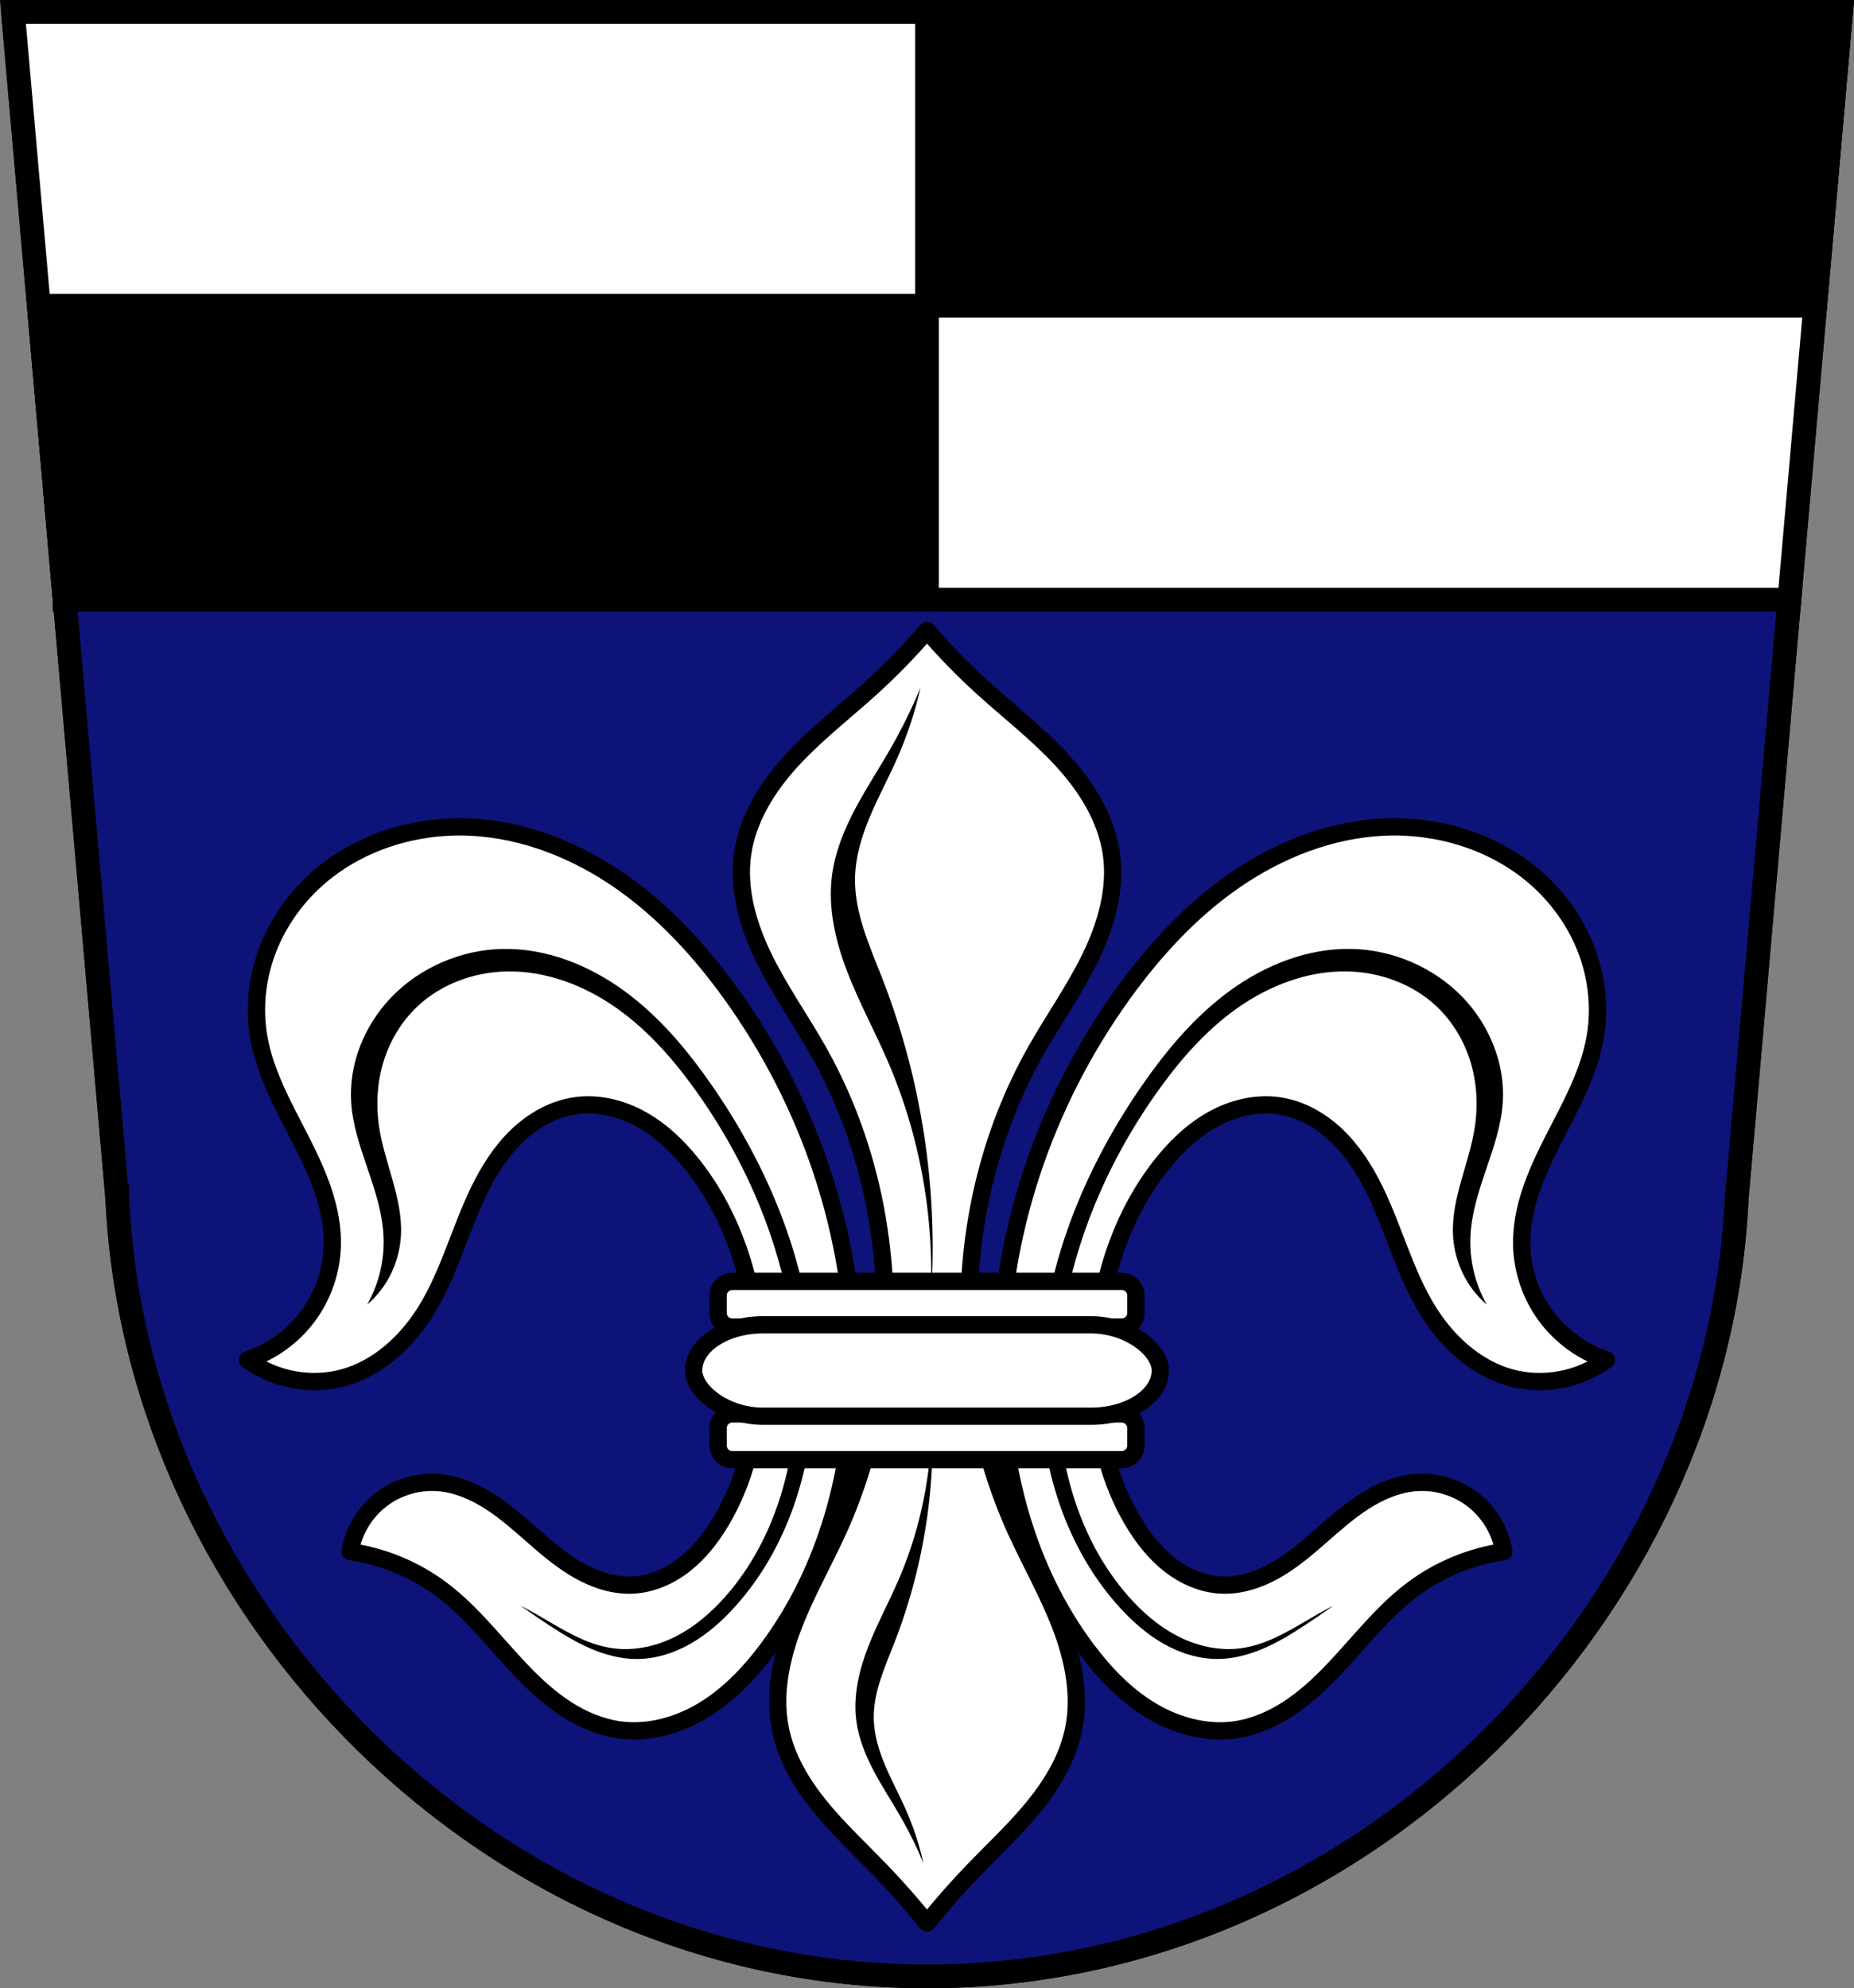
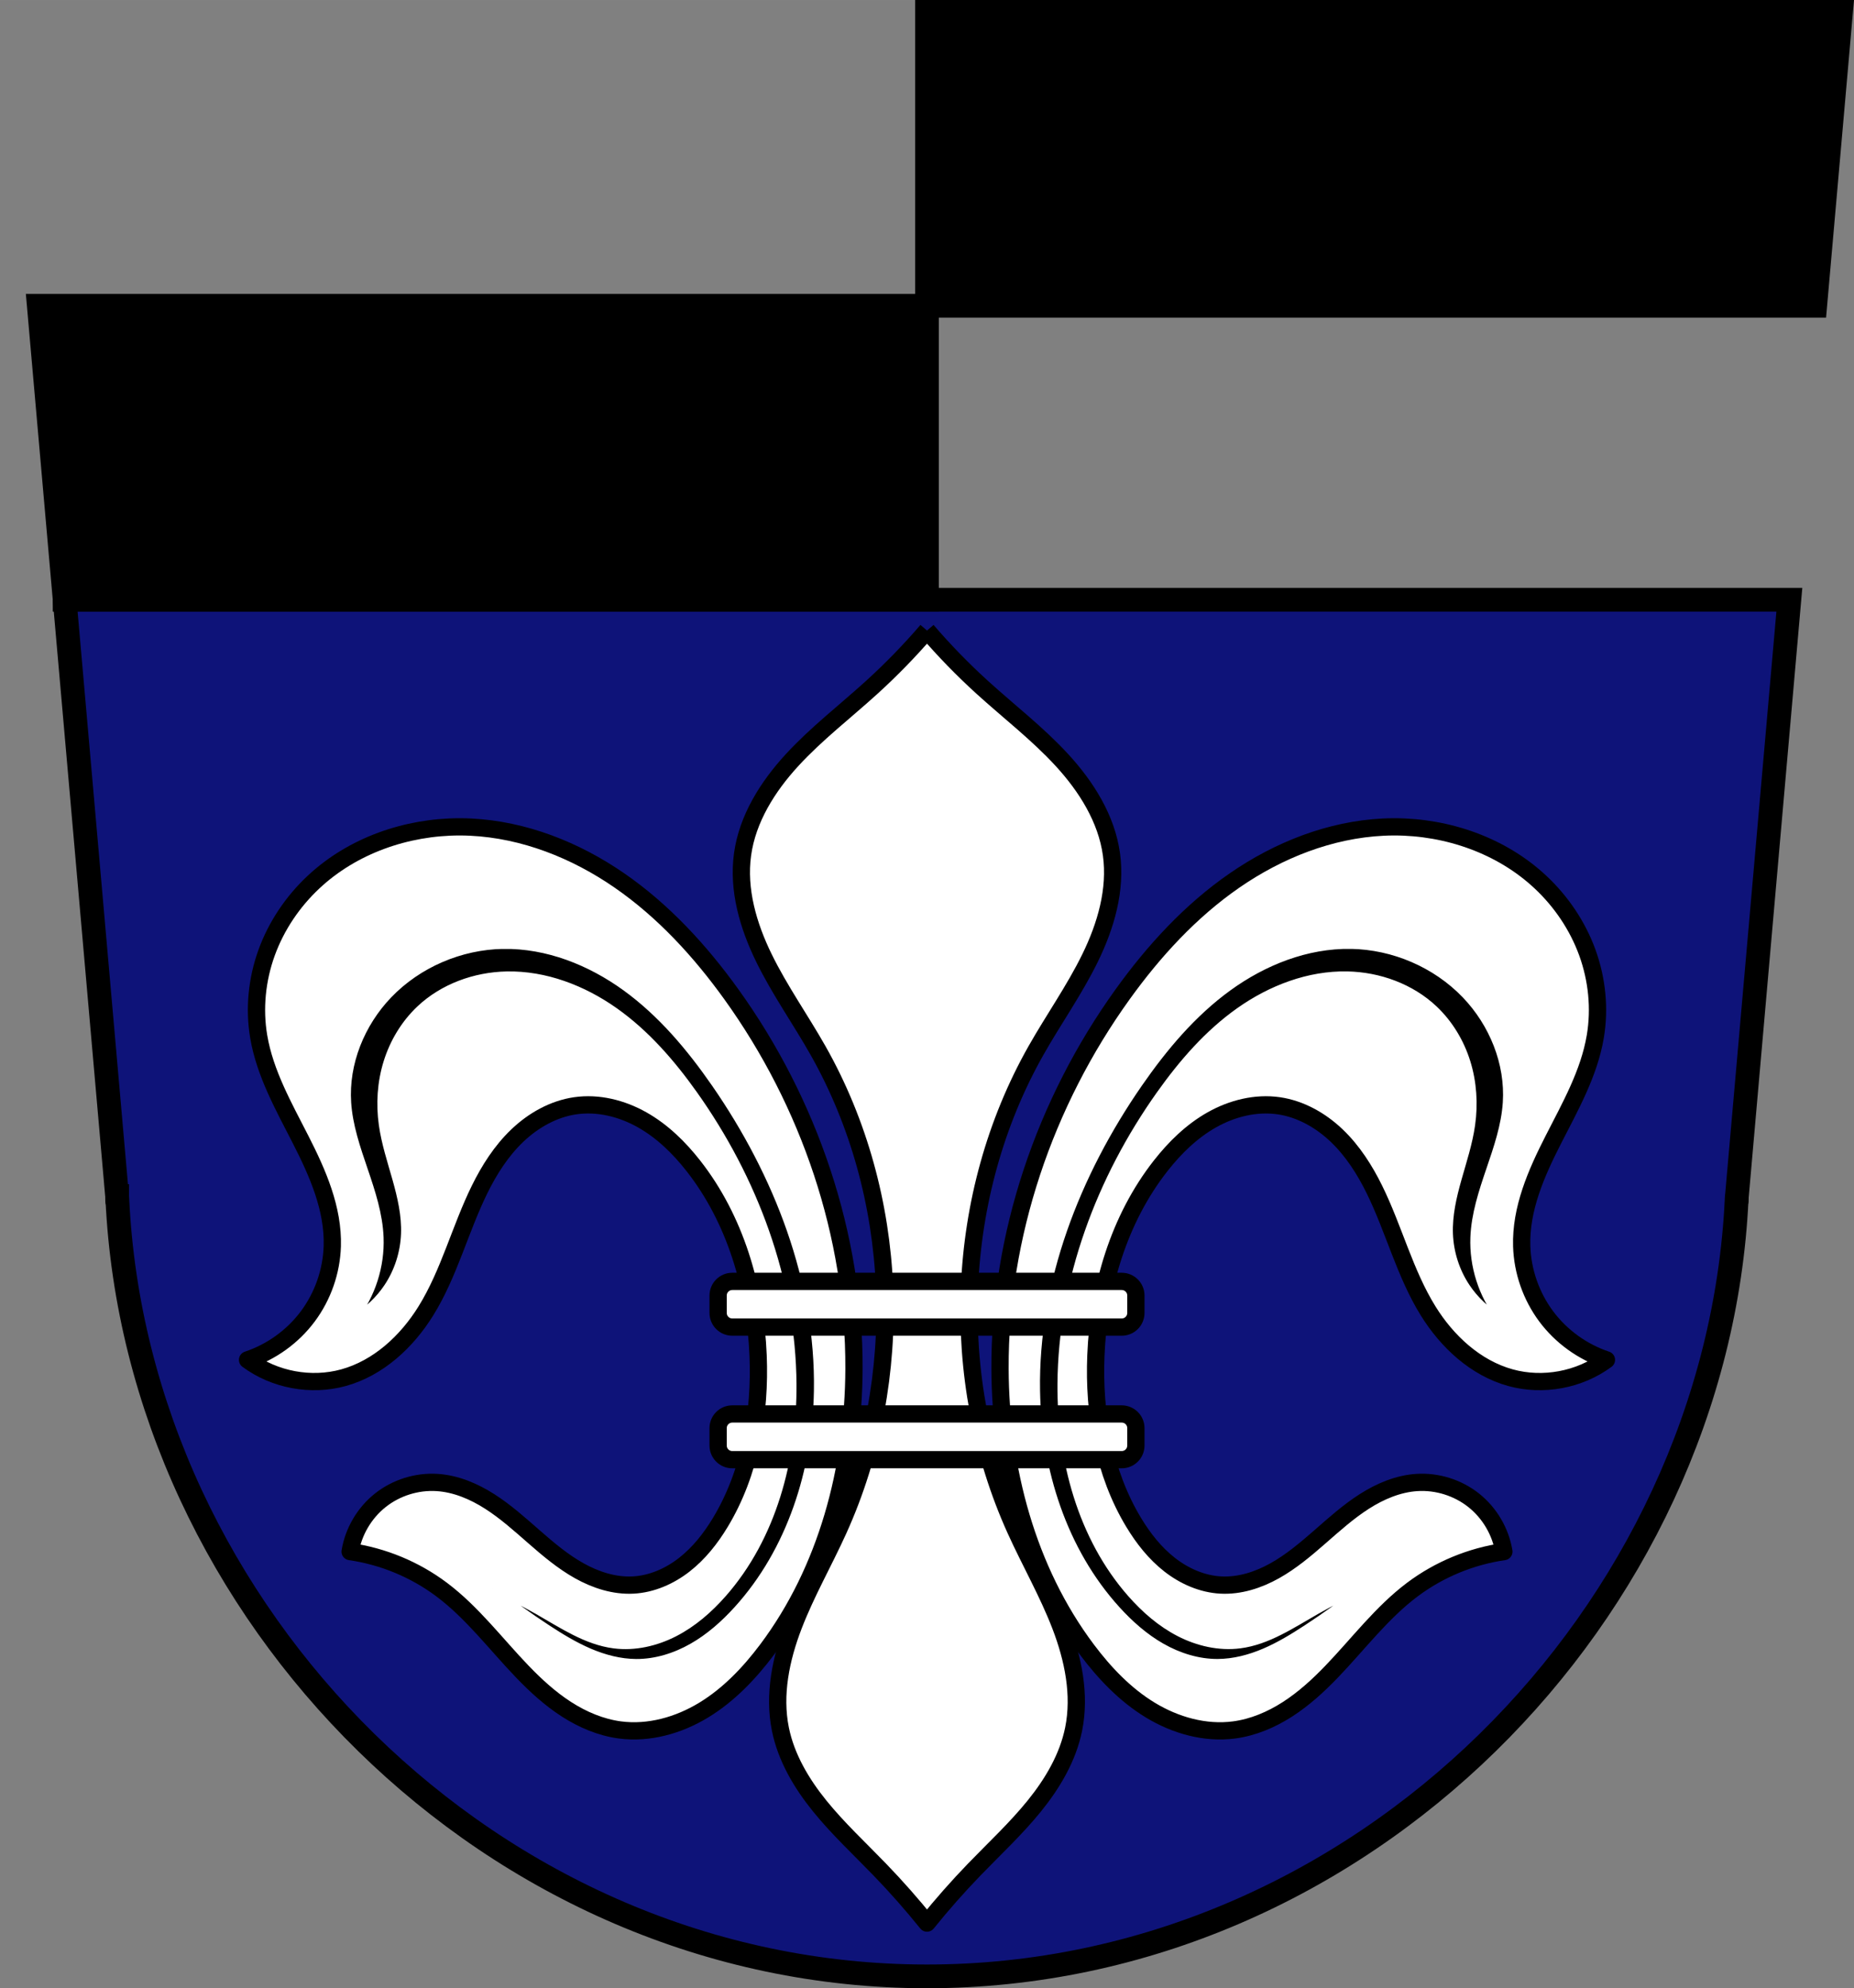
<svg xmlns="http://www.w3.org/2000/svg" width="859.36" height="921.69" viewBox="0 0 859.363 921.686">
  <rect x="0" y="0" width="859.363" height="921.686" fill="#808080" stroke="none" />
  <g transform="translate(53.25-94.38)">
    <g stroke="#000">
      <g stroke-width="11">
        <g fill-rule="evenodd">
-           <path d="m-47.25 99.88l48.27 548.96c.004-.431.028-.374.096 1.053l.012.125c0 .037 0 .025 0 .061 8.891 191.55 173.73 360.49 375.3 360.49 201.57 0 366.41-168.94 375.3-360.49 0-.035 0-.024 0-.061l.012-.125c.068-1.427.092-1.483.096-1.053l48.27-548.96h-423.67-423.67zm798.98 550.01c-.003.068-.004.05-.008.125 0 .02-.003.04-.004.061.002 3.61.114-.218.104-1.238l-.092 1.053zm-750.61.186c0-.02-.003-.04-.004-.061-.004-.075-.005-.057-.008-.125l-.092-1.053c-.011 1.02.102 4.848.104 1.238z" />
-           <path d="m-47.25 99.88l23.963 272.52h799.43l23.961-272.52h-423.67-423.67-.016z" fill="#fff" />
          <path d="m-23.285 372.4l24.307 276.44c.004-.431.028-.374.096 1.053l.014.125v.063c8.891 191.55 173.73 360.49 375.3 360.49 201.52 0 366.32-168.85 375.29-360.34 0-.083-.002-.058-.002-.15 0-.021.004-.04.004-.061.004-.075.005-.057.008-.125l.031-.352c.048-.897.073-1.067.076-.699l24.307-276.44h-799.43zm775.04 277.14c-.008.152-.012.147-.021.354l-.012.125v.063c-.002.049-.006.098-.008.146.007 3.154.111-.395.102-1.389l-.061.701zm-750.74-.701c-.011 1.02.102 4.848.104 1.238 0-.02-.003-.039-.004-.061-.004-.075-.005-.057-.008-.125l-.092-1.053z" fill="#0e1379" />
        </g>
        <path d="m376.43 99.88v136.26h411.7l11.98-136.26h-423.67zm0 136.26h-411.69l11.98 136.26h399.71v-136.26z" stroke-linecap="round" />
      </g>
-       <path d="m376.43 386.68c-7.974 9.282-16.52 18.07-25.574 26.307-12.358 11.237-25.691 21.466-36.99 33.768-11.3 12.302-20.644 27.14-22.928 43.688-2.266 16.423 2.613 33.1 9.891 47.994 7.278 14.895 16.924 28.494 25.09 42.924 37.873 66.958 41.19 152.09 9.48 222.18-6.743 14.904-14.957 29.15-20.828 44.42-5.871 15.268-9.344 31.996-6.092 48.03 2.681 13.214 9.777 25.17 18.264 35.648 8.487 10.477 18.406 19.686 27.771 29.385 7.675 7.947 14.99 16.239 21.92 24.844 6.93-8.604 14.247-16.896 21.922-24.844 9.366-9.699 19.285-18.908 27.771-29.385 8.487-10.477 15.583-22.435 18.264-35.648 3.252-16.03-.22-32.759-6.092-48.03-5.871-15.268-14.08-29.514-20.828-44.42-31.712-70.09-28.393-155.22 9.48-222.18 8.162-14.43 17.808-28.03 25.09-42.924 7.278-14.895 12.157-31.572 9.891-47.994-2.283-16.547-11.628-31.386-22.928-43.688-11.3-12.302-24.632-22.53-36.99-33.768-9.05-8.233-17.602-17.02-25.576-26.307z" fill="#fff" fill-rule="evenodd" stroke-linejoin="round" stroke-width="8" />
+       <path d="m376.43 386.68c-7.974 9.282-16.52 18.07-25.574 26.307-12.358 11.237-25.691 21.466-36.99 33.768-11.3 12.302-20.644 27.14-22.928 43.688-2.266 16.423 2.613 33.1 9.891 47.994 7.278 14.895 16.924 28.494 25.09 42.924 37.873 66.958 41.19 152.09 9.48 222.18-6.743 14.904-14.957 29.15-20.828 44.42-5.871 15.268-9.344 31.996-6.092 48.03 2.681 13.214 9.777 25.17 18.264 35.648 8.487 10.477 18.406 19.686 27.771 29.385 7.675 7.947 14.99 16.239 21.92 24.844 6.93-8.604 14.247-16.896 21.922-24.844 9.366-9.699 19.285-18.908 27.771-29.385 8.487-10.477 15.583-22.435 18.264-35.648 3.252-16.03-.22-32.759-6.092-48.03-5.871-15.268-14.08-29.514-20.828-44.42-31.712-70.09-28.393-155.22 9.48-222.18 8.162-14.43 17.808-28.03 25.09-42.924 7.278-14.895 12.157-31.572 9.891-47.994-2.283-16.547-11.628-31.386-22.928-43.688-11.3-12.302-24.632-22.53-36.99-33.768-9.05-8.233-17.602-17.02-25.576-26.307" fill="#fff" fill-rule="evenodd" stroke-linejoin="round" stroke-width="8" />
    </g>
    <g fill-rule="evenodd">
-       <path d="m373.43 413.13c-3.919 9.451-8.429 18.658-13.493 27.548-5.457 9.58-11.557 18.792-16.722 28.532-5.165 9.74-9.417 20.13-10.826 31.06-1.94 15.05 1.611 30.336 7.05 44.504 5.439 14.168 12.749 27.537 18.773 41.467 18.17 42.01 24.294 89.15 17.467 134.41 8.261-57.977 1.324-118.05-19.935-172.62-5.89-15.12-12.978-30.417-12.673-46.64.186-9.899 3.155-19.557 7.01-28.679 3.85-9.122 8.594-17.841 12.586-26.902 4.633-10.514 8.244-21.477 10.768-32.686" />
-       <path d="m374.79 958.1c-2.973-7.17-6.395-14.155-10.237-20.9-4.14-7.268-8.768-14.257-12.687-21.647-3.919-7.39-7.144-15.27-8.214-23.566-1.472-11.419 1.222-23.02 5.348-33.764 4.126-10.749 9.673-20.892 14.243-31.46 13.784-31.874 18.431-67.64 13.252-101.98 6.268 43.986 1 89.56-15.12 130.96-4.469 11.471-9.846 23.08-9.615 35.38.141 7.511 2.394 14.837 5.315 21.758 2.921 6.921 6.52 13.536 9.549 20.41 3.515 7.977 6.255 16.294 8.169 24.798" />
      <path d="m159.89 477.68c-24.777-.015-49.747 8.69-67.807 25.609-9.632 9.02-17.226 20.258-21.73 32.664-4.505 12.406-5.886 25.971-3.684 38.984 2.888 17.07 11.645 32.467 19.51 47.889 7.865 15.421 15.12 31.947 14.592 49.25-.356 11.658-4.373 23.18-11.342 32.531-6.969 9.353-16.858 16.495-27.928 20.17 12.536 9.275 29.403 12.414 44.44 8.268 16.194-4.467 29.392-16.719 38.23-31 10.787-17.424 15.798-37.765 24.828-56.16 4.515-9.198 10.11-17.986 17.516-25.06 7.408-7.078 16.754-12.381 26.895-13.846 10.628-1.536 21.607 1.233 30.961 6.508 9.354 5.275 17.19 12.937 23.807 21.393 19.385 24.759 28.691 56.42 29.969 87.84 1.092 26.851-3.653 54.51-17.566 77.5-4.458 7.366-9.877 14.25-16.668 19.543-6.791 5.293-15.04 8.932-23.635 9.393-8.74.468-17.412-2.345-25.05-6.623-7.635-4.278-14.363-9.98-20.953-15.74-6.59-5.76-13.13-11.642-20.504-16.359-7.372-4.717-15.699-8.259-24.434-8.814-9.386-.596-18.956 2.408-26.318 8.26-7.362 5.852-12.448 14.497-13.984 23.775 15.292 2.2 30.01 8.302 42.37 17.568 14.297 10.717 25.15 25.27 37.533 38.15 6.194 6.438 12.841 12.51 20.35 17.35 7.509 4.84 15.931 8.43 24.787 9.604 13.469 1.785 27.3-2.158 38.898-9.229 11.602-7.07 21.15-17.11 29.31-27.975 27.747-36.965 40.12-83.985 40.3-130.21.248-61.902-20.695-123.35-56.836-173.61-14.464-20.11-31.466-38.657-51.846-52.744-20.38-14.09-44.31-23.579-69.06-24.76-1.648-.079-3.297-.118-4.949-.119zm433.08 0c-1.652 0-3.301.041-4.949.119-24.747 1.181-48.681 10.672-69.06 24.76-20.38 14.09-37.38 32.63-51.846 52.744-36.14 50.26-57.08 111.71-56.836 173.61.185 46.22 12.554 93.24 40.3 130.21 8.156 10.866 17.705 20.904 29.31 27.975 11.602 7.07 25.43 11.01 38.898 9.229 8.856-1.174 17.278-4.763 24.787-9.604 7.509-4.84 14.156-10.912 20.35-17.35 12.388-12.876 23.24-27.434 37.533-38.15 12.362-9.266 27.08-15.368 42.37-17.568-1.537-9.278-6.622-17.923-13.984-23.775-7.362-5.852-16.932-8.856-26.318-8.26-8.735.555-17.06 4.097-24.434 8.814-7.372 4.717-13.914 10.6-20.504 16.359-6.59 5.76-13.318 11.462-20.953 15.74-7.635 4.278-16.307 7.091-25.05 6.623-8.598-.46-16.844-4.1-23.635-9.393-6.791-5.293-12.21-12.177-16.668-19.543-13.914-22.991-18.658-50.653-17.566-77.5 1.277-31.419 10.584-63.08 29.969-87.84 6.62-8.455 14.453-16.12 23.807-21.393 9.354-5.275 20.333-8.04 30.961-6.508 10.141 1.465 19.486 6.768 26.895 13.846 7.408 7.078 13 15.867 17.516 25.06 9.03 18.395 14.04 38.737 24.828 56.16 8.842 14.283 22.04 26.535 38.23 31 15.03 4.146 31.9 1.01 44.44-8.268-11.07-3.675-20.959-10.817-27.928-20.17-6.969-9.353-10.986-20.873-11.342-32.531-.528-17.303 6.727-33.829 14.592-49.25 7.865-15.421 16.622-30.82 19.51-47.889 2.202-13.01.821-26.578-3.684-38.984-4.505-12.406-12.1-23.64-21.73-32.664-18.06-16.92-43.03-25.624-67.807-25.609z" fill="#fff" stroke="#000" stroke-linejoin="round" stroke-width="8" />
      <path d="m179.99 532.76c-19.753.319-39.31 8.682-52.988 22.936-12.667 13.199-20.18 31.569-18.98 49.824.703 10.724 4.261 21.02 7.721 31.2 3.459 10.174 6.885 20.541 7.307 31.28.521 13.262-3.756 26.663-11.863 37.17 5.987-3.545 11.162-8.45 15.03-14.236 4.829-7.233 7.576-15.828 7.91-24.518.332-8.633-1.656-17.18-4-25.494-2.346-8.314-5.072-16.567-6.279-25.12-1.368-9.692-.733-19.698 2.174-29.04 2.907-9.347 8.11-18.01 15.225-24.734 10.738-10.146 25.564-15.512 40.33-15.816 17.898-.369 35.466 6.379 50.09 16.701 14.626 10.322 26.538 24.07 36.904 38.66 27.853 39.21 45.554 86.35 45.871 134.45.23 34.949-9.348 71.03-32.426 97.28-6.407 7.287-13.85 13.787-22.479 18.225-8.629 4.438-18.514 6.731-28.14 5.502-12.971-1.657-24.22-9.349-35.588-15.818-6.663-3.793-13.53-7.227-20.563-10.281 8.166 6.428 16.611 12.499 25.307 18.19 6.234 4.08 12.625 7.98 19.475 10.91 6.85 2.931 14.202 4.879 21.652 4.908 9.05.036 17.979-2.782 25.848-7.256 7.868-4.474 14.728-10.56 20.813-17.262 24.694-27.2 36.535-64.5 37.17-101.23.881-50.833-18.512-100.56-47.45-142.36-11.584-16.731-24.881-32.559-41.35-44.518-16.465-11.958-36.38-19.871-56.723-19.543zm392.87 0c-20.347-.328-40.26 7.584-56.723 19.543-16.465 11.958-29.762 27.787-41.35 44.518-28.941 41.8-48.33 91.52-47.45 142.36.637 36.731 12.478 74.03 37.17 101.23 6.084 6.702 12.944 12.788 20.813 17.262 7.868 4.474 16.796 7.291 25.848 7.256 7.45-.029 14.803-1.978 21.652-4.908 6.85-2.931 13.241-6.83 19.475-10.91 8.696-5.691 17.14-11.761 25.307-18.19-7.03 3.055-13.899 6.488-20.563 10.281-11.364 6.469-22.617 14.162-35.588 15.818-9.625 1.229-19.51-1.064-28.14-5.502-8.629-4.438-16.07-10.938-22.479-18.225-23.08-26.25-32.656-62.33-32.426-97.28.317-48.1 18.02-95.23 45.871-134.45 10.367-14.595 22.278-28.338 36.904-38.66 14.626-10.322 32.19-17.07 50.09-16.701 14.77.305 29.596 5.67 40.33 15.816 7.115 6.722 12.318 15.388 15.225 24.734 2.907 9.347 3.542 19.353 2.174 29.04-1.208 8.554-3.934 16.807-6.279 25.12-2.346 8.314-4.334 16.862-4 25.494.334 8.69 3.081 17.285 7.91 24.518 3.863 5.786 9.04 10.691 15.03 14.236-8.108-10.509-12.384-23.909-11.863-37.17.422-10.738 3.847-21.1 7.307-31.28 3.459-10.174 7.02-20.476 7.721-31.2 1.197-18.255-6.313-36.625-18.98-49.824-13.679-14.254-33.23-22.617-52.988-22.936z" stroke="#fff" stroke-width="3" />
    </g>
    <g fill="#fff" stroke="#000" stroke-linejoin="round" stroke-linecap="round" stroke-width="8">
      <path d="m286.19 688.39c-3.643 0-6.576 2.933-6.576 6.576v8.04c0 3.643 2.933 6.576 6.576 6.576h180.49c3.643 0 6.576-2.933 6.576-6.576v-8.04c0-3.643-2.933-6.576-6.576-6.576h-180.49zm0 61.46c-3.643 0-6.576 2.933-6.576 6.576v8.04c0 3.643 2.933 6.578 6.576 6.578h180.49c3.643 0 6.576-2.935 6.576-6.578v-8.04c0-3.643-2.933-6.576-6.576-6.576h-180.49z" />
-       <rect width="216.29" height="42.38" x="268.28" y="708.52" rx="32.15" ry="21.19" />
    </g>
  </g>
</svg>